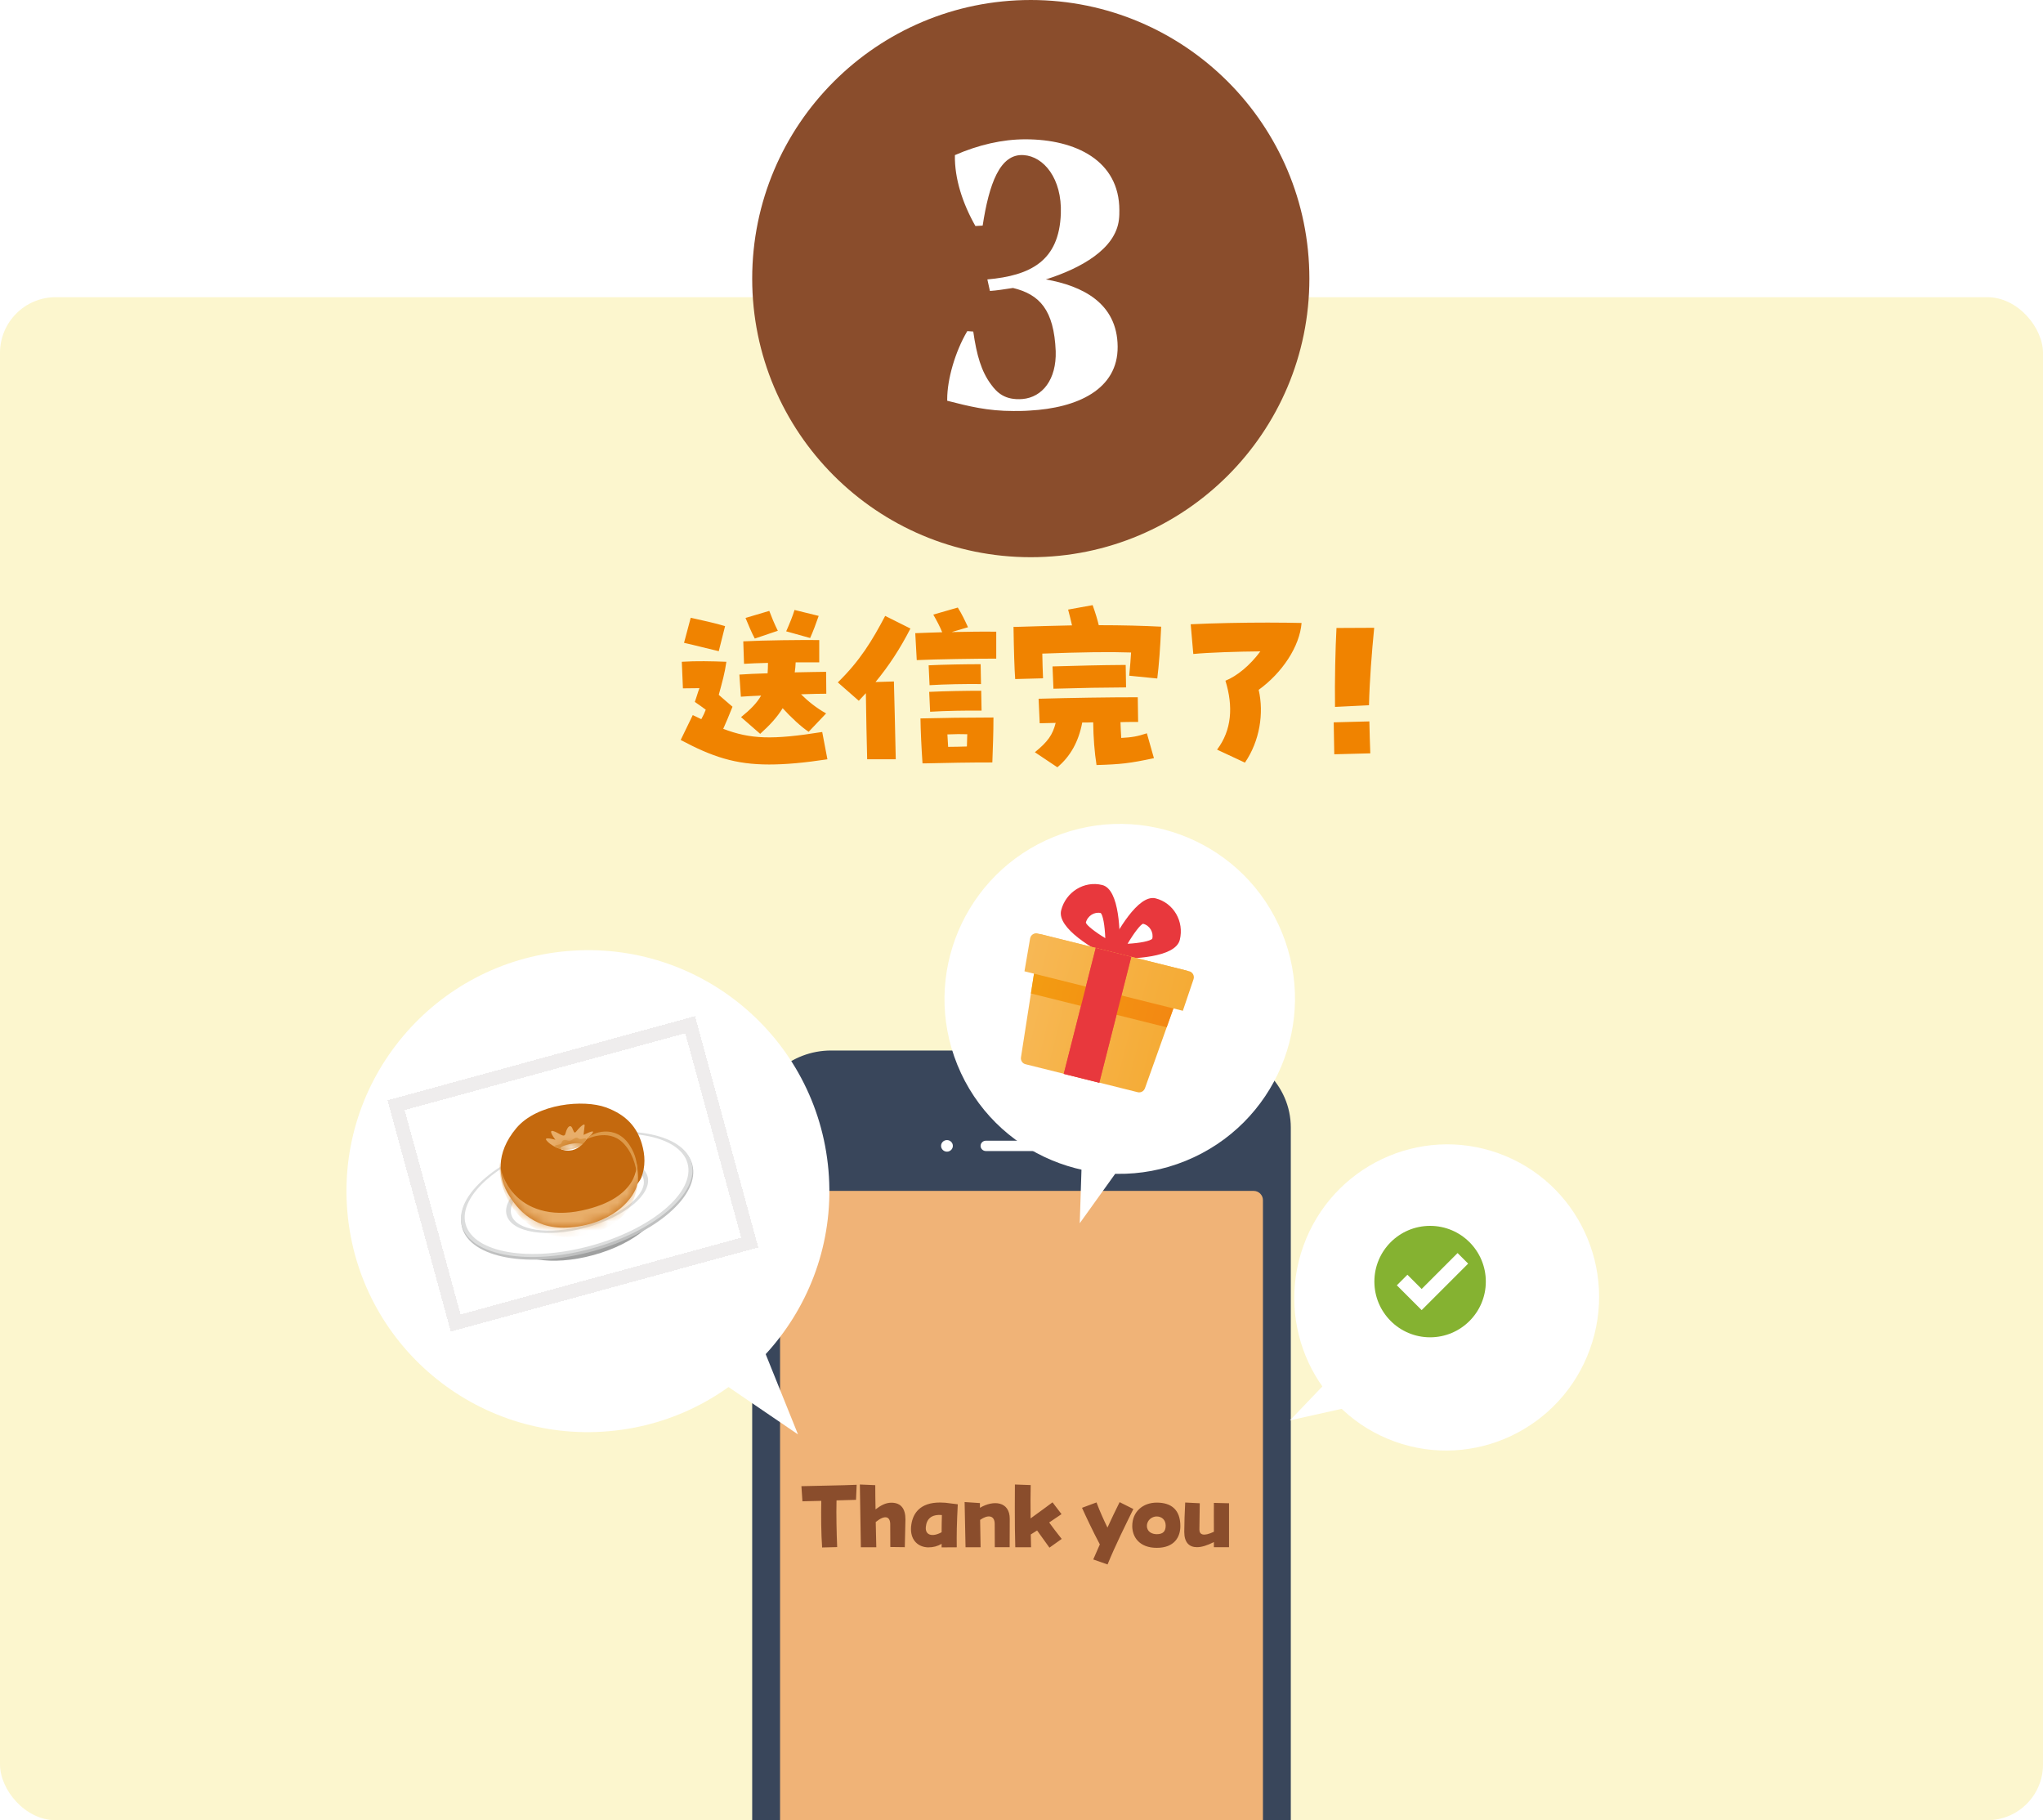
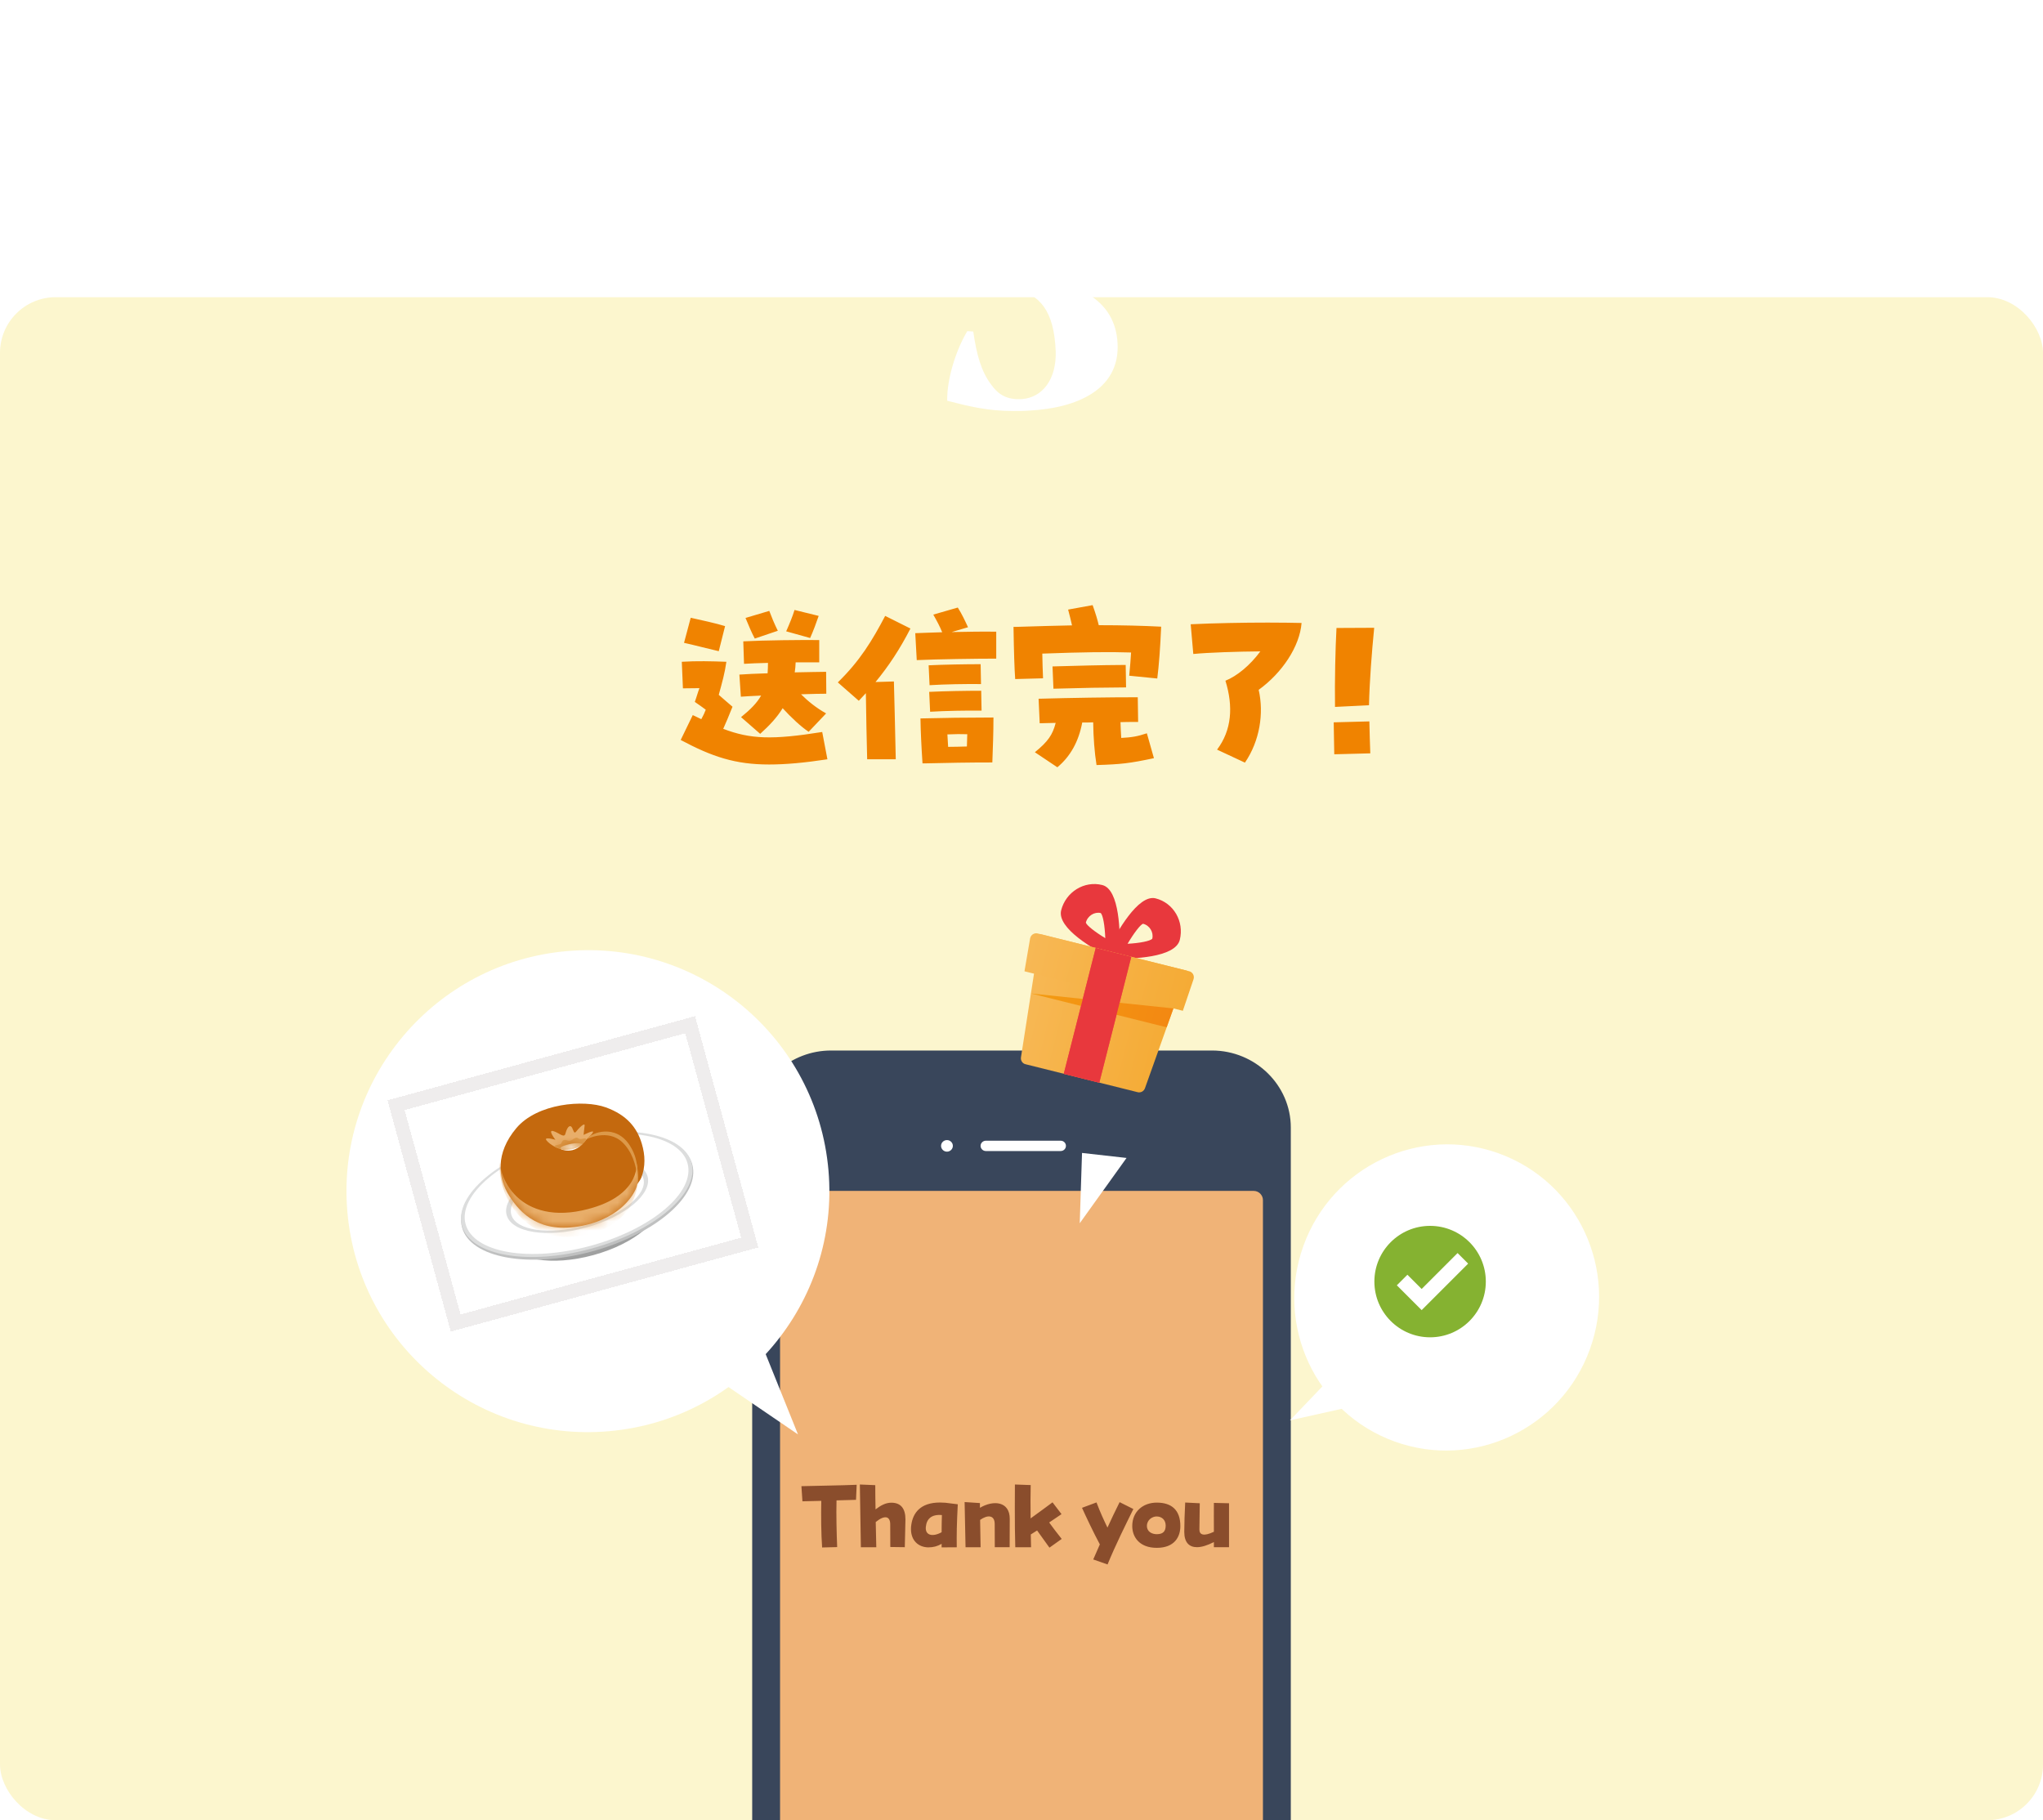
<svg xmlns="http://www.w3.org/2000/svg" width="220" height="196" viewBox="0 0 220 196" fill="none">
  <g clip-path="url(#clip0_598_21272)">
    <rect y="32" width="220" height="164" rx="6" fill="#FCF6CE" />
    <rect x="94" y="116" width="32" height="12" fill="white" />
    <path d="M89.487 234.118C84.821 234.118 81 230.383 81 225.818V121.689L81.061 120.42C81.57 116.322 85.166 113.118 89.492 113.118H130.508C135.179 113.118 139 116.848 139 121.412V220.735C137.463 221.438 136.099 222.403 135.216 223.41V130.206C135.216 129.825 134.904 129.517 134.511 129.517H85.489C85.101 129.517 84.784 129.825 84.784 130.206V215.946C84.784 216.322 85.101 216.635 85.489 216.635H134.511C134.567 216.635 134.628 216.626 134.679 216.617H134.684C135.002 217.075 135.399 217.487 135.852 217.832C136.758 218.516 137.86 218.915 139 219.033V225.338L138.916 226.965C138.341 230.99 134.782 234.118 130.513 234.118H89.487ZM117.425 225.089C117.425 224.785 117.172 224.536 116.859 224.536H103.141C102.828 224.536 102.575 224.785 102.575 225.089C102.575 225.392 102.828 225.642 103.141 225.642H116.859C117.172 225.642 117.425 225.392 117.425 225.089ZM114.785 123.384C114.785 123.081 114.533 122.831 114.22 122.831H106.158C105.85 122.831 105.593 123.081 105.593 123.384C105.593 123.688 105.85 123.942 106.158 123.942H114.22C114.533 123.942 114.785 123.692 114.785 123.384ZM102.608 123.384C102.608 123.044 102.323 122.763 101.973 122.763C101.623 122.763 101.338 123.044 101.338 123.384C101.338 123.724 101.623 124.01 101.973 124.01C102.323 124.01 102.608 123.729 102.608 123.384Z" fill="#39465B" />
    <path d="M84 129.235C84 128.683 84.448 128.235 85 128.235H135C135.552 128.235 136 128.683 136 129.235V216.235C136 216.788 135.552 217.235 135 217.235H85C84.448 217.235 84 216.788 84 216.235V129.235Z" fill="#F0B377" />
    <g filter="url(#filter0_d_598_21272)">
      <path d="M83.933 152.458L76.382 147.311L80.043 142.797L83.933 152.458Z" fill="white" />
      <path d="M87.213 124.016C88.451 138.293 77.858 150.873 63.552 152.113C49.246 153.354 36.646 142.786 35.408 128.509C34.17 114.232 44.763 101.652 59.069 100.412C73.374 99.171 85.975 109.739 87.213 124.016Z" fill="white" />
    </g>
    <g filter="url(#filter1_d_598_21272)">
      <rect x="42.572" y="118.532" width="31.33" height="22.818" transform="rotate(-15.304 42.572 118.532)" fill="white" shape-rendering="crispEdges" />
      <rect x="41.651" y="118.006" width="32.83" height="24.318" transform="rotate(-15.304 41.651 118.006)" stroke="#EFEDED" stroke-width="1.5" shape-rendering="crispEdges" />
      <g clip-path="url(#clip1_598_21272)">
        <path d="M60.829 126.591C56.342 127.818 53.168 130.506 53.739 132.593C54.31 134.68 58.41 135.376 62.897 134.148C67.383 132.921 70.557 130.234 69.986 128.147C69.415 126.06 65.315 125.363 60.829 126.591Z" fill="#9FA0A0" />
        <path d="M59.523 121.824C52.678 123.697 47.859 127.884 48.76 131.175C49.66 134.467 55.94 135.617 62.785 133.744C69.63 131.871 74.448 127.684 73.548 124.392C72.647 121.101 66.368 119.951 59.523 121.824Z" fill="#BFC0C0" />
        <path d="M59.506 121.754C52.678 123.623 47.859 127.754 48.742 130.982C49.625 134.209 55.877 135.311 62.705 133.443C69.533 131.574 74.352 127.443 73.469 124.215C72.586 120.988 66.335 119.886 59.506 121.754Z" fill="#DCDDDD" />
        <path d="M59.557 121.943C52.956 123.749 48.291 127.72 49.138 130.812C49.984 133.904 56.02 134.947 62.621 133.141C69.222 131.335 73.886 127.364 73.04 124.271C72.194 121.179 66.157 120.137 59.557 121.943Z" fill="white" />
        <path d="M60.206 124.319C56.015 125.466 53.038 127.934 53.557 129.831C54.076 131.728 57.895 132.337 62.086 131.19C66.277 130.043 69.254 127.575 68.734 125.678C68.215 123.781 64.397 123.173 60.206 124.319Z" fill="#DCDDDD" />
        <path d="M60.322 124.738C56.394 125.813 53.59 128.075 54.059 129.791C54.529 131.507 58.094 132.026 62.022 130.951C65.951 129.876 68.755 127.614 68.285 125.898C67.816 124.182 64.251 123.663 60.322 124.738Z" fill="white" />
      </g>
      <path d="M64.238 118.24C61.866 117.381 56.855 117.793 54.593 120.486C52.332 123.179 52.615 125.848 53.846 127.782C55.077 129.716 57.178 131.86 61.626 131.007C66.074 130.155 67.353 127.254 67.353 127.254C67.353 127.254 67.526 126.964 67.619 126.526C67.631 126.469 67.965 126.069 68.067 125.798C68.514 124.601 68.482 123.398 68.118 122.168C67.607 120.439 66.51 119.062 64.238 118.24L64.238 118.24ZM60.635 122.847C60.049 122.978 59.502 122.79 59.502 122.79C59.1 122.619 59.49 122.397 60.326 122.201C61.253 121.984 61.719 122.182 61.719 122.182C61.719 122.182 61.286 122.701 60.634 122.846L60.635 122.847Z" fill="#C4690E" />
      <mask id="mask0_598_21272" style="mask-type:luminance" maskUnits="userSpaceOnUse" x="52" y="117" width="17" height="15">
        <path d="M64.238 118.239C61.866 117.381 56.855 117.793 54.593 120.486C52.332 123.178 52.615 125.848 53.846 127.782C55.077 129.716 57.178 131.86 61.626 131.007C66.074 130.155 67.353 127.254 67.353 127.254C67.353 127.254 67.526 126.964 67.619 126.526C67.631 126.469 67.965 126.069 68.066 125.798C68.514 124.601 68.482 123.398 68.118 122.168C67.607 120.439 66.51 119.062 64.238 118.24L64.238 118.239ZM60.635 122.847C60.049 122.978 59.502 122.79 59.502 122.79C59.1 122.618 59.49 122.397 60.326 122.201C61.253 121.984 61.719 122.182 61.719 122.182C61.719 122.182 61.286 122.701 60.634 122.846L60.635 122.847Z" fill="white" />
      </mask>
      <g mask="url(#mask0_598_21272)">
        <path d="M52.801 124.134C52.801 124.134 52.913 125.993 54.383 127.588C55.754 129.076 58.156 130.091 61.649 129.347C67.996 127.996 67.547 124.272 67.547 124.272C67.547 124.272 67.938 125.807 67.465 127.485C66.947 129.319 65.418 131.337 61.742 132.04C56.139 133.112 52.574 128.419 52.8 124.134L52.801 124.134Z" fill="#E8AE6A" />
        <path d="M62.183 121.665C61.957 121.908 61.631 122.583 60.344 122.795C59.056 123.007 57.76 121.875 57.789 121.658C57.819 121.442 58.813 121.732 58.813 121.732C58.813 121.732 57.957 120.631 58.56 120.789C59.164 120.946 59.75 121.602 59.886 121.075C60.119 120.18 60.451 120.117 60.609 120.438C60.767 120.76 60.821 121.142 61.047 120.842C61.273 120.541 62.011 119.774 61.953 120.225C61.894 120.675 61.844 121.207 61.844 121.207C61.844 121.207 63.017 120.604 62.848 120.933C62.707 121.207 62.41 121.422 62.184 121.664L62.183 121.665Z" fill="#E8AE6A" />
        <path d="M59.728 122.819C59.728 122.819 58.931 122.639 58.78 122.501C58.557 122.295 59.146 122.294 59.343 122.195C59.55 122.09 59.444 121.84 59.746 121.757C60.007 121.686 60.199 121.954 60.554 121.77C60.753 121.667 61.047 121.355 61.286 121.579C61.525 121.803 62.053 121.444 62.096 121.638C62.14 121.832 61.856 122.068 61.512 122.387C61.17 122.703 59.728 122.819 59.728 122.819Z" fill="#DC9949" />
      </g>
      <path d="M62.161 121.677C62.161 121.677 64.433 120.484 66.029 122.01C67.032 122.97 67.513 124.425 67.611 125.739C67.641 126.141 67.641 126.463 67.641 126.463C67.641 126.463 67.77 126.305 67.656 125.05C67.571 124.129 67.467 123.373 66.83 122.361C65.319 119.96 62.663 120.944 62.16 121.677L62.161 121.677Z" fill="#DC9949" />
    </g>
    <g filter="url(#filter2_d_598_21272)">
      <path d="M169.21 143.277C166.117 151.846 156.703 156.298 148.185 153.223C139.666 150.147 135.268 140.708 138.362 132.14C141.455 123.571 150.869 119.119 159.387 122.194C167.906 125.27 172.304 134.709 169.21 143.277Z" fill="white" />
      <path d="M136.91 150.942L141.486 146.152L144.263 149.302L136.91 150.942Z" fill="white" />
    </g>
    <g clip-path="url(#clip2_598_21272)">
      <path d="M154 144C157.314 144 160 141.314 160 138C160 134.686 157.314 132 154 132C150.686 132 148 134.686 148 138C148 141.314 150.686 144 154 144Z" fill="#85B231" />
      <path d="M153.09 138.796L156.958 134.928L158.096 136.066L153.09 141.072L150.418 138.401L151.556 137.263L153.09 138.796Z" fill="white" />
    </g>
    <g filter="url(#filter3_d_598_21272)">
-       <path d="M136.06 98.444C139.98 108.078 135.332 119.072 125.677 123.001C116.023 126.93 105.018 122.305 101.098 112.671C97.177 103.038 101.825 92.043 111.48 88.114C121.134 84.185 132.139 88.81 136.06 98.444Z" fill="white" />
      <path d="M114.272 129.717L114.518 122.148L119.312 122.687L114.272 129.717Z" fill="white" />
    </g>
    <g clip-path="url(#clip3_598_21272)">
      <path d="M124.441 96.734C122.551 96.264 120.234 100.434 119.325 102.252C119.219 102.458 119.231 102.705 119.344 102.901C119.437 103.054 119.581 103.161 119.747 103.204C119.79 103.22 119.838 103.222 119.892 103.226C121.877 103.265 126.554 103.146 127.046 101.205C127.539 99.221 126.375 97.219 124.441 96.734ZM123.089 99.469C123.813 99.648 124.243 100.397 124.083 101.076C123.876 101.333 122.727 101.555 121.423 101.624C122.1 100.474 122.821 99.54 123.089 99.469Z" fill="#E8383D" />
      <path d="M120.568 102.562C120.637 100.538 120.592 95.77 118.695 95.298C116.761 94.813 114.777 96.037 114.272 98.016C113.782 99.951 117.836 102.25 119.606 103.149C119.649 103.164 119.697 103.187 119.743 103.196C119.909 103.239 120.093 103.21 120.242 103.12C120.437 103.001 120.56 102.787 120.57 102.555L120.568 102.562ZM116.927 99.351C117.115 98.61 117.855 98.16 118.526 98.314C118.774 98.522 118.975 99.69 119.022 101.019C117.905 100.347 116.999 99.626 116.934 99.353L116.927 99.351Z" fill="#E8383D" />
      <path d="M127.803 104.521L112.012 100.579L109.944 113.847C109.888 114.192 110.102 114.516 110.43 114.594L122.513 117.607C122.839 117.691 123.182 117.504 123.297 117.172L127.814 104.511L127.803 104.521Z" fill="url(#paint0_linear_598_21272)" />
      <path d="M110.925 101.059L110.32 104.588L127.375 108.84L128.523 105.45C128.651 105.08 128.436 104.677 128.064 104.584L111.74 100.514C111.369 100.421 110.988 100.674 110.925 101.059Z" fill="url(#paint1_linear_598_21272)" />
      <path d="M121.821 103.032L117.991 102.077L114.549 115.633L118.378 116.588L121.821 103.032Z" fill="#F55142" />
-       <path d="M125.632 110.619L126.358 108.587L111.347 104.844L111.012 106.975L125.632 110.619Z" fill="url(#paint2_linear_598_21272)" />
+       <path d="M125.632 110.619L126.358 108.587L111.012 106.975L125.632 110.619Z" fill="url(#paint2_linear_598_21272)" />
      <path d="M121.821 103.032L117.991 102.077L114.549 115.633L118.378 116.588L121.821 103.032Z" fill="#E8383D" />
    </g>
    <path d="M87.24 68.7L84.66 67.98C85 67.22 85.36 66.34 85.56 65.68L88.16 66.32C87.88 67.14 87.56 67.98 87.24 68.7ZM81.28 68.76C80.92 68.1 80.62 67.34 80.28 66.54L82.84 65.78C83.08 66.42 83.38 67.16 83.76 67.92L81.28 68.76ZM77.4 70.12C76.42 69.9 74.6 69.42 73.66 69.22L74.38 66.52C75.3 66.72 77.2 67.14 78.08 67.42L77.4 70.12ZM81.86 79.02L79.8 77.22C80.84 76.38 81.52 75.68 81.96 74.9C81.06 74.94 80.28 74.98 79.78 75.02L79.62 72.64C80.38 72.58 81.46 72.54 82.66 72.5C82.68 72.16 82.7 71.78 82.7 71.38C81.68 71.4 80.76 71.44 80.12 71.48L80.04 69.06C82.26 68.94 86.32 68.9 88.22 68.92V71.32H85.68C85.66 71.7 85.64 72.06 85.58 72.4C86.96 72.38 88.2 72.34 88.96 72.34L88.98 74.7C88.4 74.7 87.4 74.72 86.26 74.76C87.02 75.52 87.92 76.24 88.96 76.82L87.08 78.8C86.24 78.24 85.22 77.28 84.28 76.26C83.68 77.24 82.88 78.1 81.86 79.02ZM82.82 82.32C79.16 82.32 76.68 81.48 73.3 79.68L74.6 77C74.92 77.16 75.22 77.3 75.52 77.44C75.74 77.04 75.9 76.7 76 76.42C75.64 76.14 75.24 75.88 74.82 75.58C75 75.1 75.16 74.5 75.32 74.1L73.54 74.12L73.42 71.26C74.98 71.16 76.66 71.2 78.22 71.26C78.04 72.52 77.78 73.42 77.4 74.82C77.82 75.18 78.28 75.6 78.88 76.1C78.44 77.18 78.22 77.74 77.88 78.48C80.82 79.6 83.16 79.68 88.54 78.82L89.1 81.76C86.6 82.14 84.58 82.32 82.82 82.32ZM98.72 71.08L98.56 68.18C99.38 68.14 100.38 68.12 101.46 68.08C101.18 67.4 100.92 66.92 100.5 66.18L103.14 65.42C103.6 66.16 103.88 66.76 104.24 67.54L102.48 68.06C104.22 68.02 105.98 68 107.28 68.02V70.92C105.1 70.92 100.96 70.98 98.72 71.08ZM93.38 81.76C93.34 80.16 93.26 76.64 93.24 74.64C92.98 74.92 92.74 75.18 92.48 75.46L90.22 73.48C92.6 71.16 93.92 68.98 95.32 66.32L98.04 67.68C96.9 69.9 95.7 71.72 94.28 73.44L96.26 73.38C96.28 74.16 96.42 79.52 96.46 81.76H93.38ZM100.1 73.78L100 71.64C101.66 71.56 103.94 71.52 105.6 71.52L105.64 73.66C104 73.64 101.74 73.68 100.1 73.78ZM100.16 76.64L100.06 74.5C101.72 74.42 104.02 74.38 105.66 74.38L105.7 76.52C104.06 76.5 101.8 76.54 100.16 76.64ZM99.34 82.2C99.22 80.4 99.14 78.74 99.12 77.36C101.32 77.3 104.38 77.26 106.98 77.26C106.98 79.06 106.92 80.3 106.86 82.1C104.24 82.1 102.1 82.14 99.56 82.2H99.34ZM102.02 79.08C102.04 79.52 102.08 79.98 102.1 80.42C102.74 80.42 103.4 80.4 104.12 80.38C104.14 79.9 104.14 79.48 104.16 79.06C103.54 79.04 102.86 79.04 102.02 79.08ZM109.32 73.12C109.24 72.04 109.18 70.16 109.14 67.5H109.48C111.82 67.42 113.74 67.38 115.44 67.34C115.32 66.84 115.2 66.28 115.02 65.64L117.66 65.16C118 66.12 118.16 66.66 118.32 67.32C120.86 67.32 123.12 67.38 125.04 67.48C124.94 69.8 124.8 71.64 124.62 73.06L121.6 72.76C121.7 71.76 121.76 70.9 121.8 70.26C119.42 70.18 116.62 70.22 112.24 70.38C112.26 71.32 112.28 72.28 112.32 73.04L109.32 73.12ZM113.44 74.16L113.34 71.76C116.42 71.68 118.06 71.62 121.22 71.6L121.26 74.02C118.36 74.04 117 74.06 113.44 74.16ZM113.86 82.62L111.44 81C112.84 79.86 113.36 79.12 113.68 77.84C113.1 77.86 112.52 77.86 111.96 77.88L111.84 75.24C115.48 75.14 119.26 75.08 122.52 75.08L122.56 77.74C121.62 77.74 121.14 77.74 120.66 77.76C120.68 78.32 120.7 78.9 120.74 79.46C121.88 79.4 122.48 79.3 123.5 78.96L124.26 81.64C121.62 82.2 120.72 82.3 118.08 82.38C117.86 81 117.74 79.4 117.72 77.78C117.32 77.8 116.92 77.8 116.54 77.8C116.16 79.84 115.26 81.46 113.86 82.62ZM134.06 82.12L131.06 80.72C132.64 78.62 132.82 76.08 131.96 73.3C133.2 72.8 134.6 71.66 135.72 70.14C133.2 70.16 130.18 70.26 128.5 70.42L128.22 67.22C130.72 67.1 133.88 67.04 136.52 67.04C137.94 67.04 139.22 67.06 140.16 67.08C139.96 69.62 138.06 72.46 135.54 74.28C136.12 76.8 135.66 79.78 134.06 82.12ZM143.76 76.12C143.72 73.3 143.8 69.82 143.92 67.62L147.98 67.6C147.72 70.24 147.48 73.3 147.42 75.94L143.76 76.12ZM143.68 81.22C143.64 79.88 143.66 79.14 143.62 77.78L147.46 77.68C147.5 79.04 147.5 79.76 147.56 81.12L143.68 81.22Z" fill="#F08300" />
    <path d="M88.53 166.63C88.42 165.1 88.41 163.18 88.44 161.61C87.61 161.63 86.85 161.65 86.41 161.66L86.3 160.03C87.65 159.99 90.69 159.95 92.25 159.88L92.18 161.5C91.68 161.52 90.91 161.54 90.08 161.56C90.04 163.09 90.09 165.13 90.15 166.59L88.53 166.63ZM92.703 166.61C92.663 164.37 92.623 161.77 92.593 159.85L94.253 159.92C94.253 160.76 94.263 161.64 94.283 162.53C94.833 162.11 95.373 161.8 96.013 161.81C97.023 161.82 97.503 162.46 97.503 163.61C97.503 163.97 97.453 166.02 97.433 166.6L95.873 166.58C95.873 165.99 95.873 165.17 95.863 164.11C95.853 163.29 95.293 163.08 94.303 163.89C94.323 164.8 94.343 165.71 94.363 166.61H92.703ZM99.938 166.62C98.898 166.59 98.098 165.89 98.098 164.65C98.098 164.49 98.108 164.33 98.138 164.16C98.318 162.94 99.088 161.79 101.218 161.79C101.628 161.79 101.958 161.82 102.408 161.89L103.138 161.98C103.028 164.08 103.008 165.26 103.028 166.61L101.398 166.62C101.398 166.5 101.398 166.37 101.398 166.24C100.938 166.5 100.518 166.62 99.938 166.62ZM99.698 164.42C99.608 165.31 100.398 165.54 101.398 164.99C101.398 164.44 101.408 163.84 101.428 163.14C100.278 163.04 99.778 163.58 99.698 164.42ZM103.974 166.61L103.874 161.74L105.524 161.85C105.524 161.95 105.524 162.13 105.524 162.36C106.994 161.49 108.734 161.67 108.734 163.54C108.734 163.9 108.734 166.22 108.724 166.6H107.124C107.124 166.25 107.114 165.02 107.114 164.1C107.114 163.14 106.364 163.08 105.544 163.66C105.564 164.79 105.584 166.11 105.594 166.61H103.974ZM109.33 166.61C109.29 165.43 109.28 163.87 109.28 162.36C109.28 161.48 109.28 160.62 109.29 159.85L110.99 159.91C110.97 160.82 110.96 162.16 110.98 163.5C111.85 162.86 112.88 162.13 113.34 161.77L114.31 163.04C113.78 163.4 113.37 163.68 112.98 163.94C113.4 164.53 113.77 165 114.33 165.71L113.01 166.65C112.45 165.87 112.06 165.33 111.68 164.8C111.47 164.93 111.25 165.08 111 165.23C111.01 165.73 111.02 166.19 111.03 166.61H109.33ZM119.266 168.46L117.726 167.92C117.976 167.33 118.216 166.8 118.436 166.3C117.696 164.91 116.906 163.23 116.516 162.36L118.076 161.78C118.476 162.84 118.866 163.68 119.256 164.49C119.686 163.54 120.106 162.68 120.566 161.75L122.046 162.49C121.206 164.2 120.126 166.36 119.266 168.46ZM124.566 166.67C122.686 166.67 121.926 165.49 121.926 164.33C121.926 162.76 123.086 161.8 124.566 161.8C126.146 161.8 127.106 162.58 127.106 164.33C127.106 165.49 126.476 166.67 124.566 166.67ZM124.566 165.2C125.226 165.2 125.526 164.91 125.526 164.27C125.526 163.66 125.106 163.29 124.546 163.29C124.106 163.29 123.506 163.64 123.506 164.31C123.506 164.95 124.066 165.2 124.566 165.2ZM130.717 166.6C130.717 166.44 130.717 166.25 130.717 166.05C130.027 166.4 129.407 166.6 128.897 166.6C128.057 166.6 127.527 166.09 127.527 164.95C127.527 164.15 127.577 162.73 127.627 161.79L129.197 161.87C129.197 162.47 129.157 164.23 129.157 164.7C129.157 165.26 129.597 165.47 130.717 164.94C130.717 163.78 130.707 162.51 130.717 161.83L132.347 161.87V166.6H130.717Z" fill="#8A4D2C" />
  </g>
-   <circle cx="111" cy="30" r="30" fill="#8A4D2C" />
  <path d="M120.492 23.648C120.124 26.822 116.398 28.892 112.626 30.088C116.536 30.778 120.308 32.618 120.354 37.31C120.4 41.956 115.984 43.934 110.878 44.21C110.28 44.256 109.682 44.256 109.13 44.256C106.324 44.256 104.346 43.75 102 43.152V42.968C102 40.898 102.828 37.908 104.162 35.654L104.806 35.7C105.174 38.276 105.68 39.978 106.692 41.358C107.382 42.324 108.256 43.106 110.096 42.968C112.258 42.784 113.776 40.852 113.684 37.816C113.5 33.354 111.936 31.698 109.084 31.008C108.164 31.146 107.336 31.284 106.6 31.33L106.324 30.088C110.97 29.674 114.052 28.11 114.236 23.004C114.374 19.232 112.396 16.84 110.234 16.702C107.658 16.518 106.508 19.83 105.818 24.292L105.036 24.338C103.656 21.9 102.782 19.232 102.828 16.702C105.358 15.598 107.934 15 110.418 15C115.846 15 120.538 17.3 120.538 22.636C120.538 22.958 120.538 23.28 120.492 23.648Z" fill="white" />
  <defs>
    <filter id="filter0_d_598_21272" x="35.31" y="100.312" width="55.002" height="55.145" filterUnits="userSpaceOnUse" color-interpolation-filters="sRGB">
      <feFlood flood-opacity="0" result="BackgroundImageFix" />
      <feColorMatrix in="SourceAlpha" type="matrix" values="0 0 0 0 0 0 0 0 0 0 0 0 0 0 0 0 0 0 127 0" result="hardAlpha" />
      <feOffset dx="2" dy="2" />
      <feGaussianBlur stdDeviation="0.5" />
      <feComposite in2="hardAlpha" operator="out" />
      <feColorMatrix type="matrix" values="0 0 0 0 0 0 0 0 0 0 0 0 0 0 0 0 0 0 0.1 0" />
      <feBlend mode="normal" in2="BackgroundImageFix" result="effect1_dropShadow_598_21272" />
      <feBlend mode="normal" in="SourceGraphic" in2="effect1_dropShadow_598_21272" result="shape" />
    </filter>
    <filter id="filter1_d_598_21272" x="40.73" y="108.42" width="40.927" height="34.963" filterUnits="userSpaceOnUse" color-interpolation-filters="sRGB">
      <feFlood flood-opacity="0" result="BackgroundImageFix" />
      <feColorMatrix in="SourceAlpha" type="matrix" values="0 0 0 0 0 0 0 0 0 0 0 0 0 0 0 0 0 0 127 0" result="hardAlpha" />
      <feOffset dx="1" dy="1" />
      <feComposite in2="hardAlpha" operator="out" />
      <feColorMatrix type="matrix" values="0 0 0 0 0 0 0 0 0 0 0 0 0 0 0 0 0 0 0.25 0" />
      <feBlend mode="normal" in2="BackgroundImageFix" result="effect1_dropShadow_598_21272" />
      <feBlend mode="normal" in="SourceGraphic" in2="effect1_dropShadow_598_21272" result="shape" />
    </filter>
    <filter id="filter2_d_598_21272" x="136.91" y="121.221" width="36.29" height="35.976" filterUnits="userSpaceOnUse" color-interpolation-filters="sRGB">
      <feFlood flood-opacity="0" result="BackgroundImageFix" />
      <feColorMatrix in="SourceAlpha" type="matrix" values="0 0 0 0 0 0 0 0 0 0 0 0 0 0 0 0 0 0 127 0" result="hardAlpha" />
      <feOffset dx="2" dy="2" />
      <feGaussianBlur stdDeviation="0.5" />
      <feComposite in2="hardAlpha" operator="out" />
      <feColorMatrix type="matrix" values="0 0 0 0 0 0 0 0 0 0 0 0 0 0 0 0 0 0 0.1 0" />
      <feBlend mode="normal" in2="BackgroundImageFix" result="effect1_dropShadow_598_21272" />
      <feBlend mode="normal" in="SourceGraphic" in2="effect1_dropShadow_598_21272" result="shape" />
    </filter>
    <filter id="filter3_d_598_21272" x="99.706" y="86.714" width="40.745" height="46.003" filterUnits="userSpaceOnUse" color-interpolation-filters="sRGB">
      <feFlood flood-opacity="0" result="BackgroundImageFix" />
      <feColorMatrix in="SourceAlpha" type="matrix" values="0 0 0 0 0 0 0 0 0 0 0 0 0 0 0 0 0 0 127 0" result="hardAlpha" />
      <feOffset dx="2" dy="2" />
      <feGaussianBlur stdDeviation="0.5" />
      <feComposite in2="hardAlpha" operator="out" />
      <feColorMatrix type="matrix" values="0 0 0 0 0 0 0 0 0 0 0 0 0 0 0 0 0 0 0.1 0" />
      <feBlend mode="normal" in2="BackgroundImageFix" result="effect1_dropShadow_598_21272" />
      <feBlend mode="normal" in="SourceGraphic" in2="effect1_dropShadow_598_21272" result="shape" />
    </filter>
    <linearGradient id="paint0_linear_598_21272" x1="110.286" y1="107.356" x2="126.065" y2="111.363" gradientUnits="userSpaceOnUse">
      <stop stop-color="#F7B855" />
      <stop offset="1" stop-color="#F5AB35" />
    </linearGradient>
    <linearGradient id="paint1_linear_598_21272" x1="110.577" y1="102.435" x2="128.16" y2="106.9" gradientUnits="userSpaceOnUse">
      <stop stop-color="#F7B855" />
      <stop offset="1" stop-color="#F5AB35" />
    </linearGradient>
    <linearGradient id="paint2_linear_598_21272" x1="111.081" y1="105.881" x2="126.076" y2="109.688" gradientUnits="userSpaceOnUse">
      <stop stop-color="#F39C12" />
      <stop offset="1" stop-color="#F38812" />
    </linearGradient>
    <clipPath id="clip0_598_21272">
      <rect y="32" width="220" height="164" rx="6" fill="white" />
    </clipPath>
    <clipPath id="clip1_598_21272">
      <rect width="25.699" height="12.85" fill="white" transform="translate(47.111 125.146) rotate(-15.304)" />
    </clipPath>
    <clipPath id="clip2_598_21272">
      <rect width="12" height="12" fill="white" transform="translate(148 132)" />
    </clipPath>
    <clipPath id="clip3_598_21272">
      <rect width="18.099" height="21.492" fill="white" transform="translate(113.714 93) rotate(19.126)" />
    </clipPath>
  </defs>
</svg>